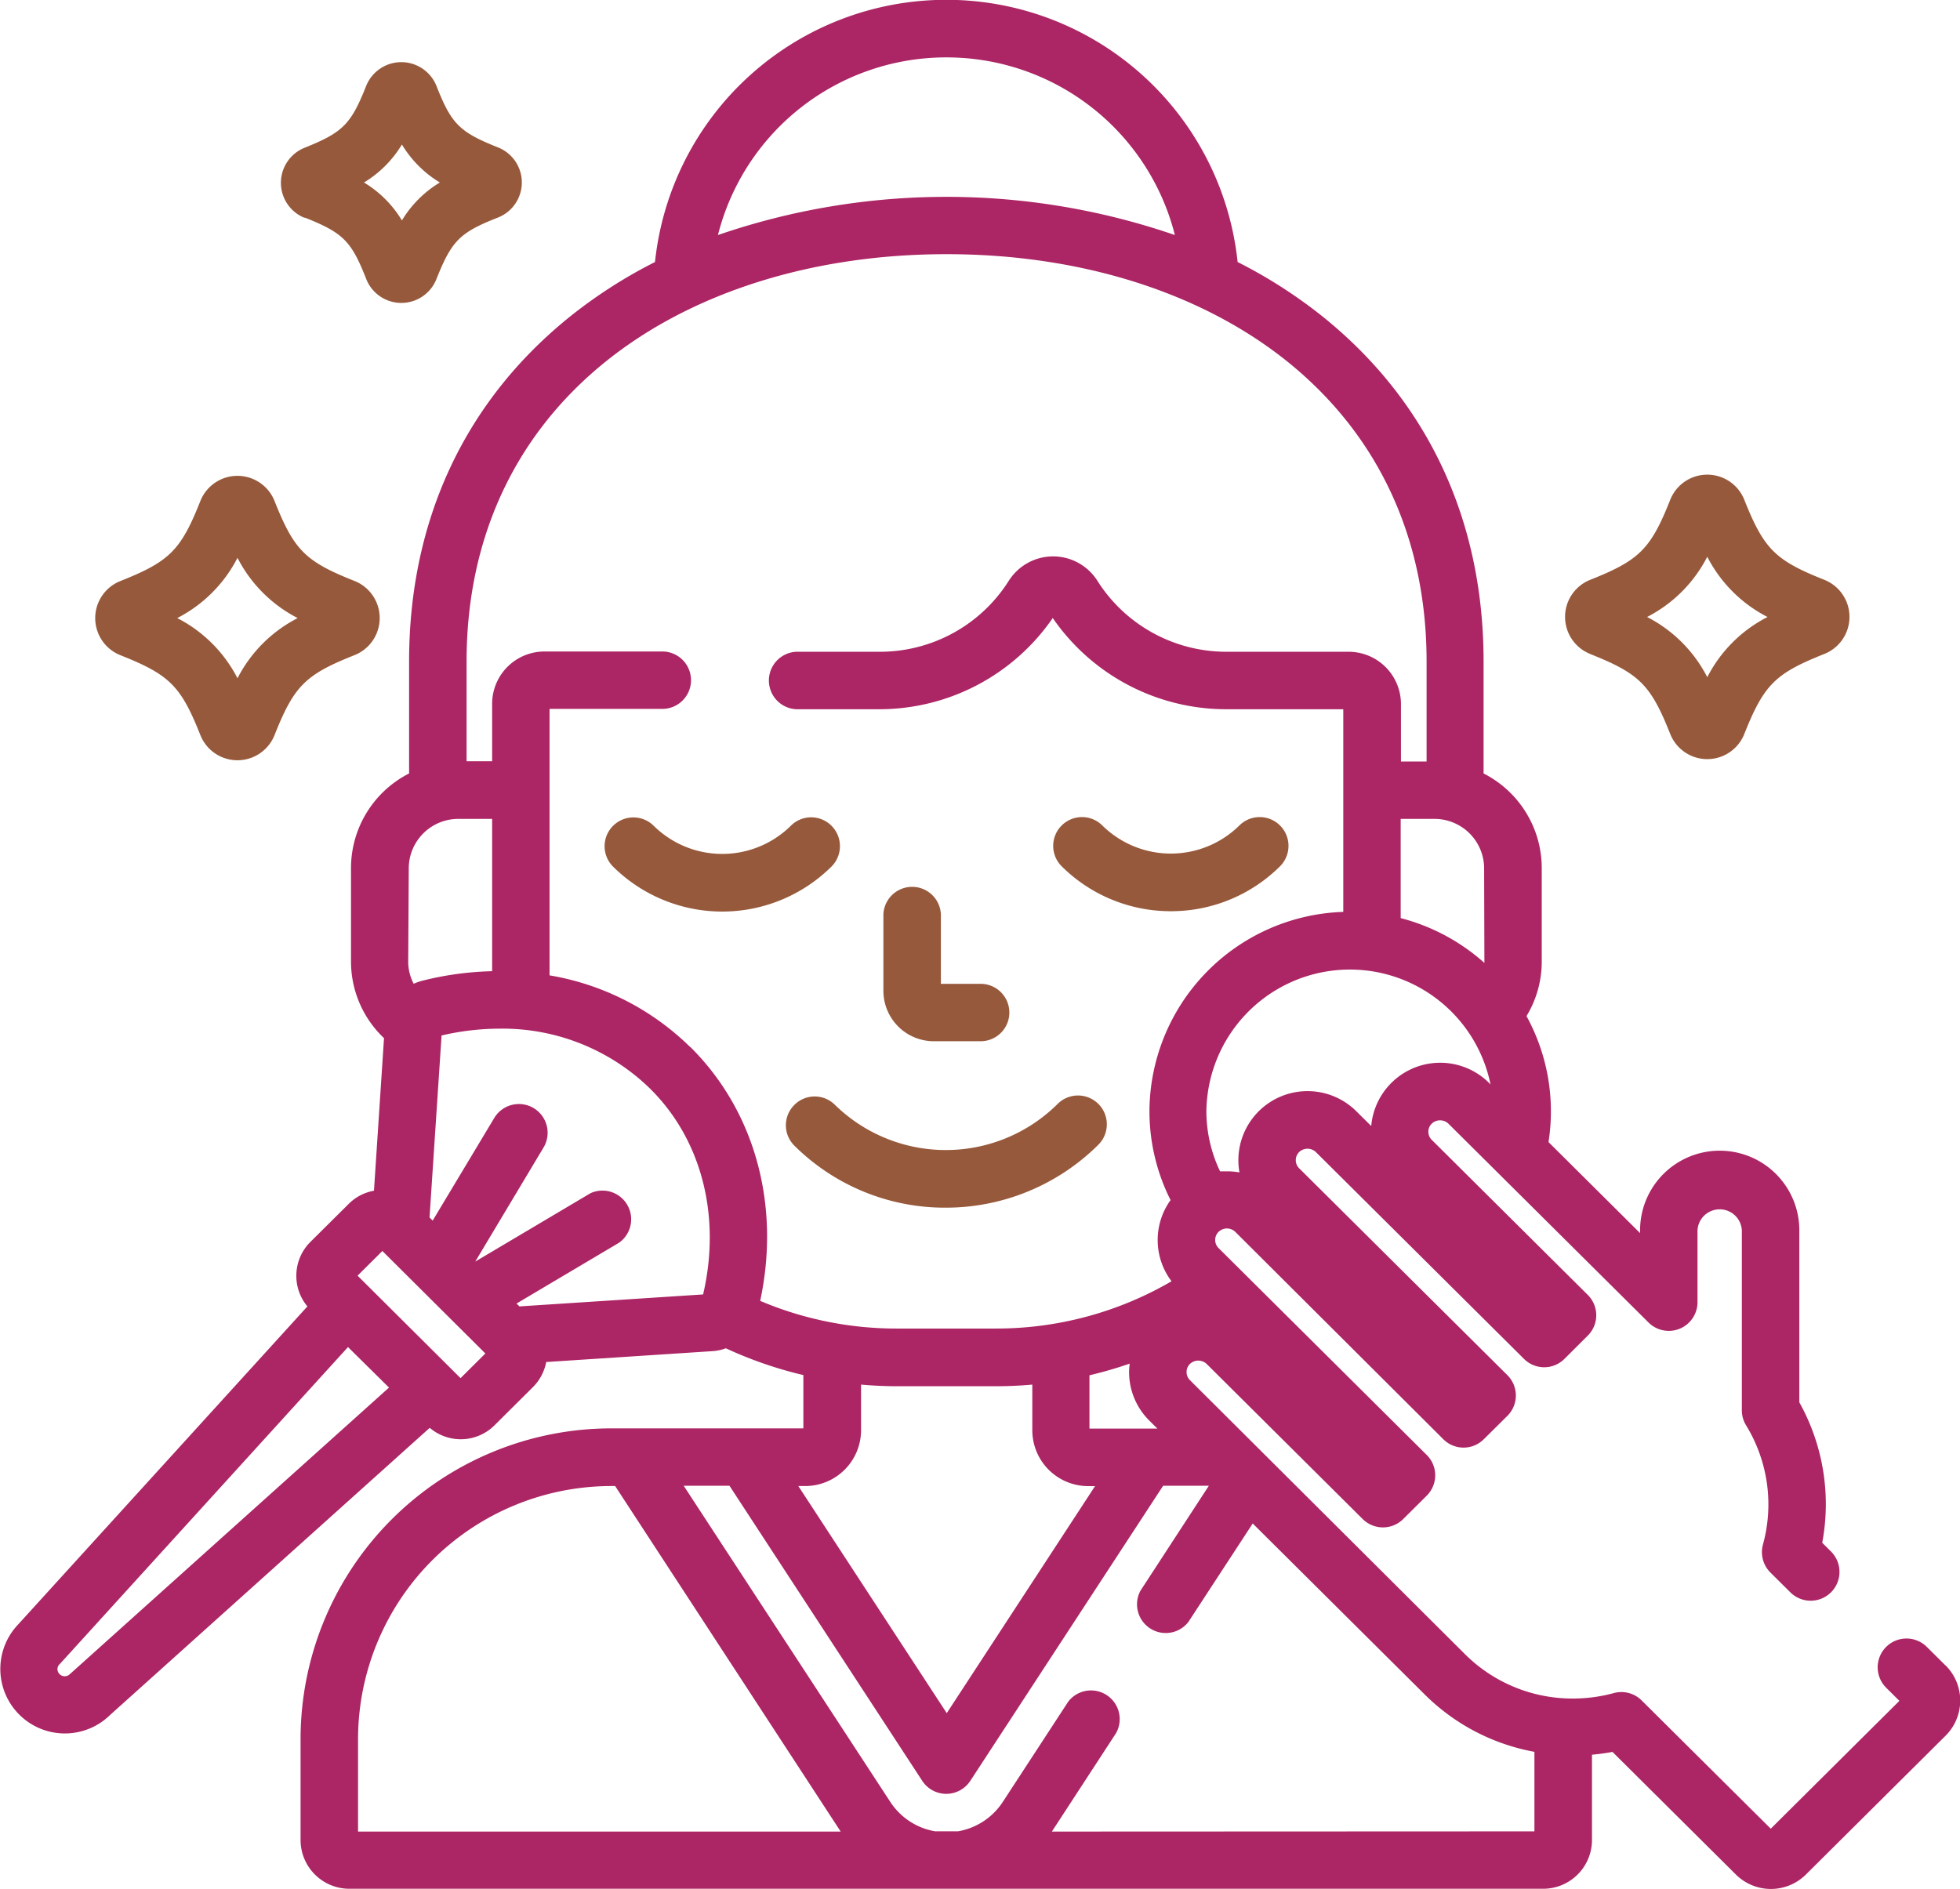
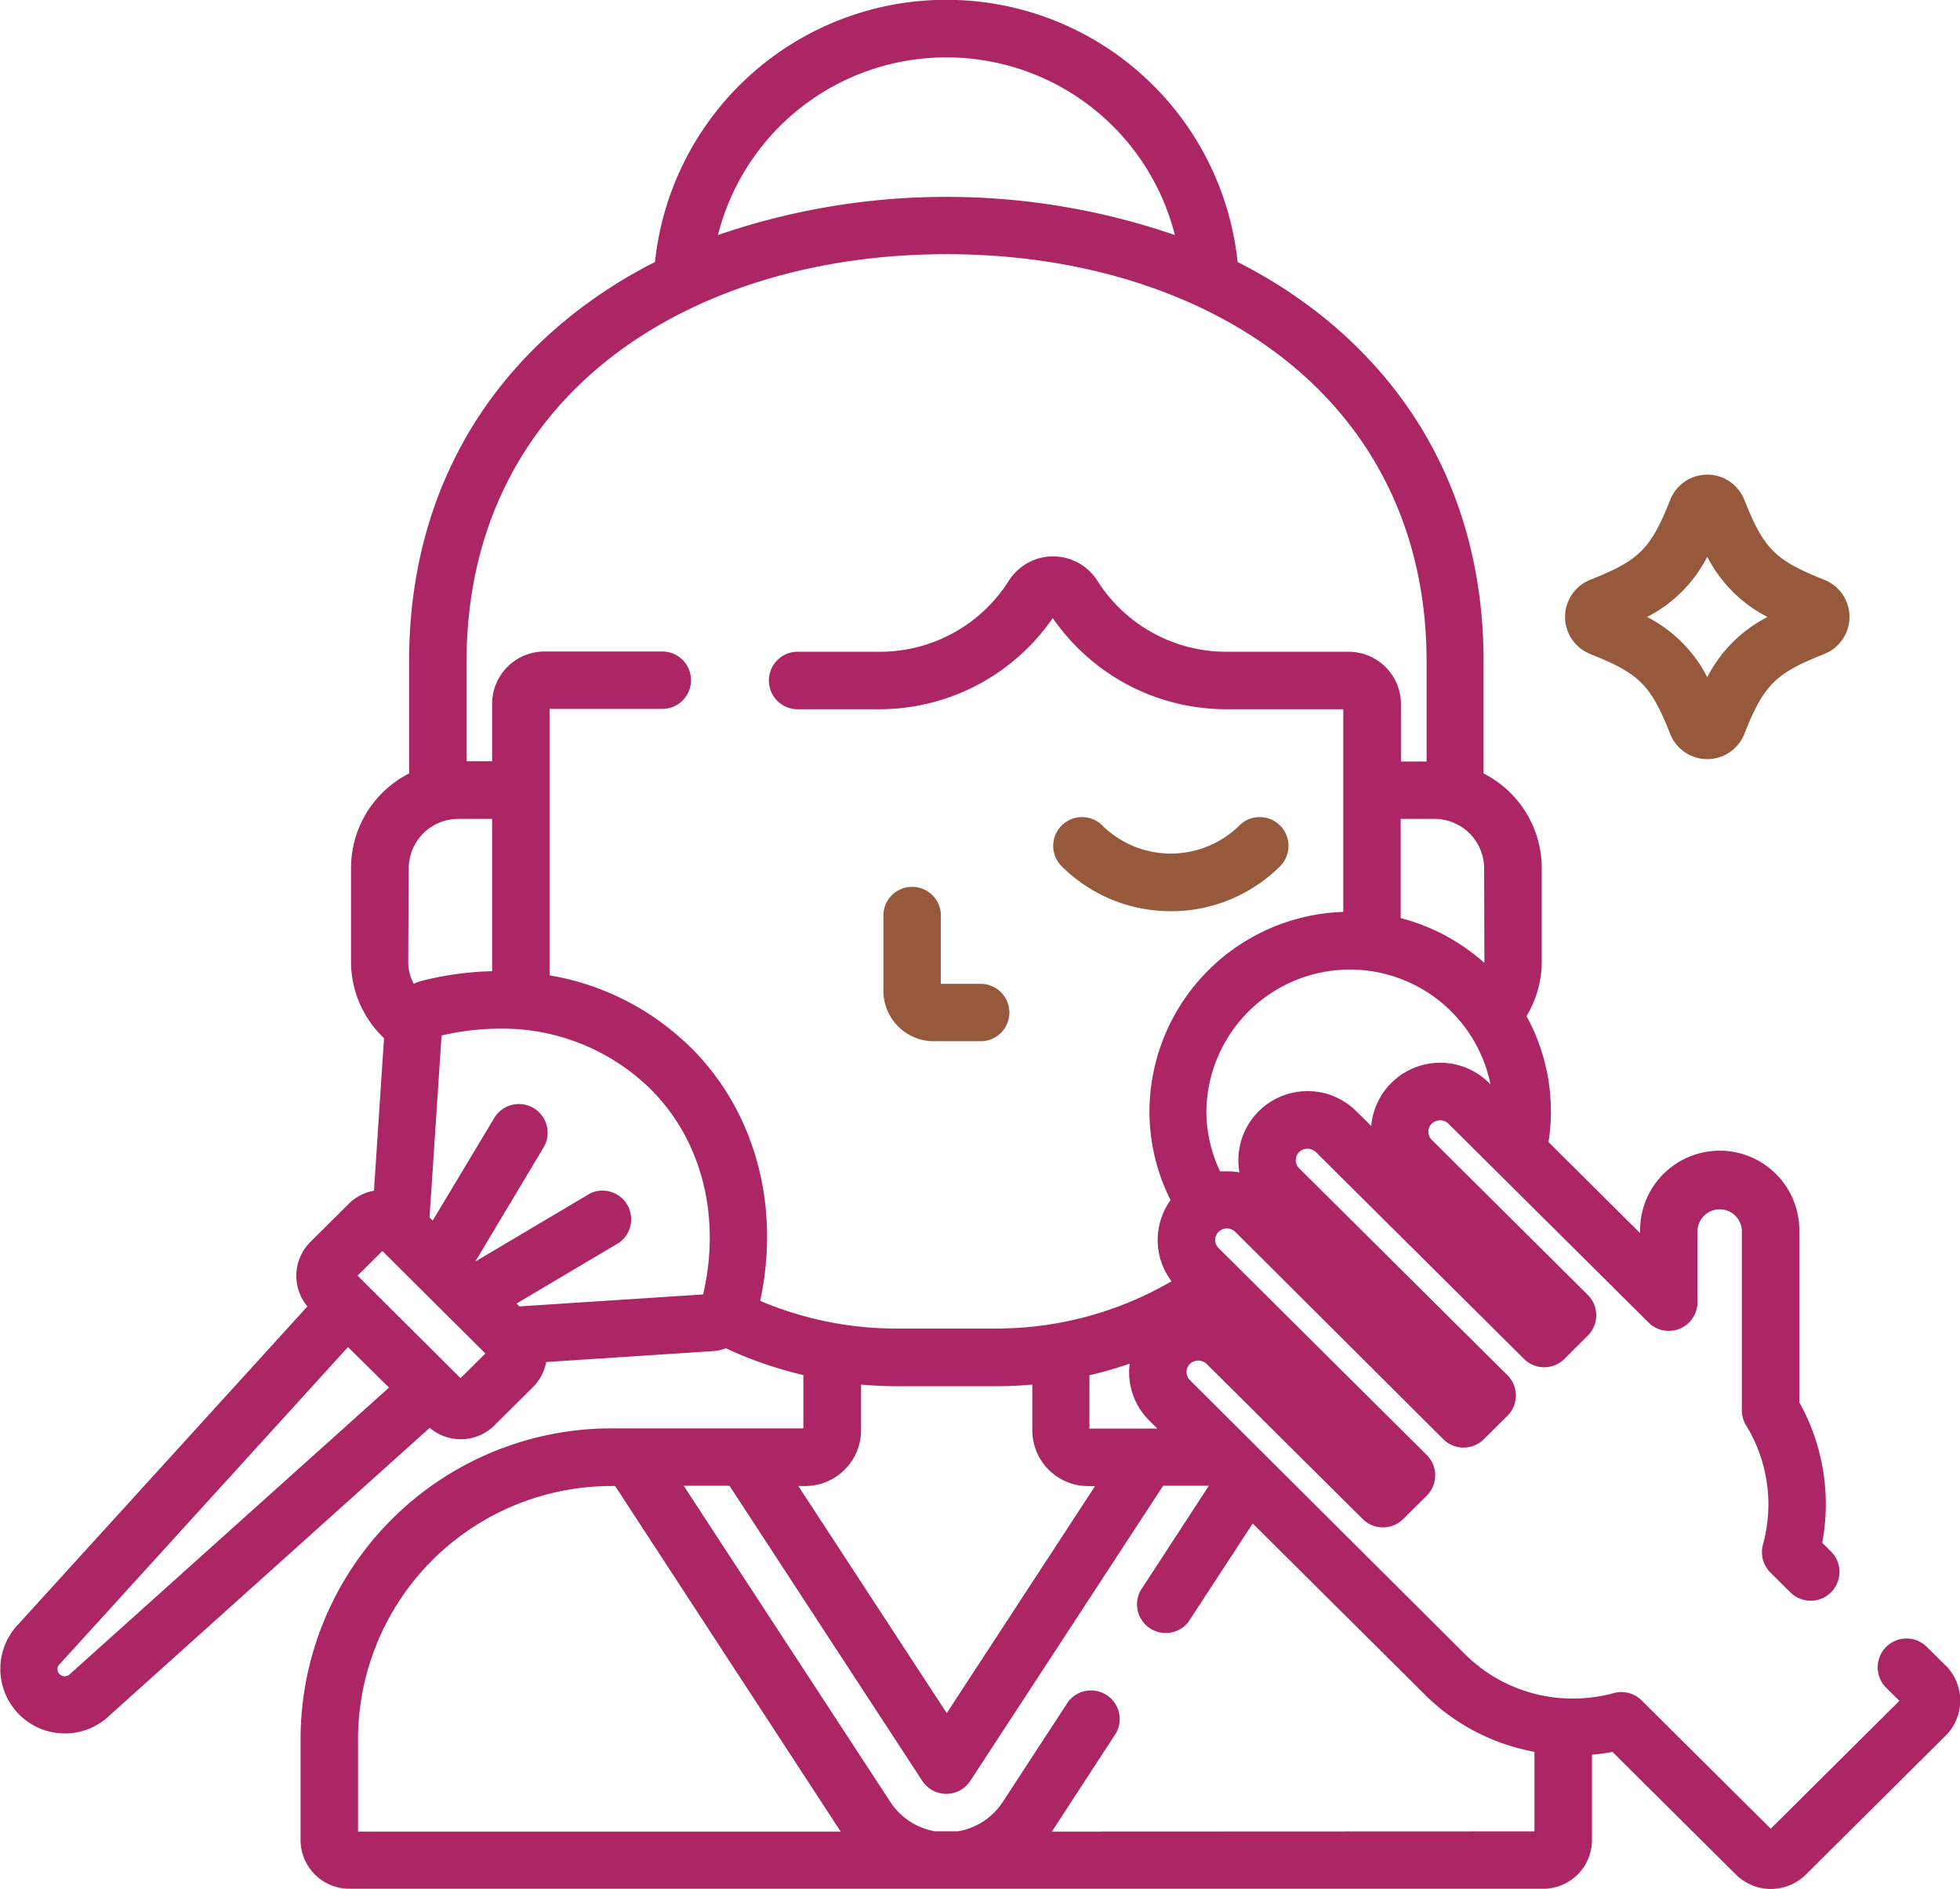
<svg xmlns="http://www.w3.org/2000/svg" id="Layer_1" data-name="Layer 1" viewBox="0 0 286.79 276.46">
  <defs>
    <style>.cls-1{fill:#97593b;}.cls-2{fill:#ac2564;}</style>
  </defs>
  <path class="cls-1" d="M140.84,161.75h6.84a4.2,4.2,0,0,0,0-8.4h-5.82V143.16a4.21,4.21,0,0,0-8.41,0V154.4A7.38,7.38,0,0,0,140.84,161.75Z" transform="translate(-4.19 -9.36)" />
-   <path class="cls-1" d="M125.85,130.21a4.2,4.2,0,0,0-5.94,0,14.28,14.28,0,0,1-20.08,0,4.2,4.2,0,1,0-5.92,6,22.69,22.69,0,0,0,31.92,0A4.22,4.22,0,0,0,125.85,130.21Z" transform="translate(-4.19 -9.36)" />
  <path class="cls-1" d="M175.47,142.72a22.59,22.59,0,0,0,16-6.56,4.2,4.2,0,0,0-5.92-6,14.28,14.28,0,0,1-20.08,0,4.2,4.2,0,1,0-5.92,6A22.59,22.59,0,0,0,175.47,142.72Z" transform="translate(-4.19 -9.36)" />
-   <path class="cls-1" d="M120.41,171.08a4.2,4.2,0,0,0,0,5.94,31.26,31.26,0,0,0,22.13,9.09,31.64,31.64,0,0,0,22.35-9.2,4.2,4.2,0,1,0-5.93-6,23.2,23.2,0,0,1-32.63.12A4.2,4.2,0,0,0,120.41,171.08Z" transform="translate(-4.19 -9.36)" />
+   <path class="cls-1" d="M120.41,171.08A4.2,4.2,0,0,0,120.41,171.08Z" transform="translate(-4.19 -9.36)" />
  <path class="cls-1" d="M236.87,105.08c7.2,2.86,8.85,4.5,11.71,11.7a5.83,5.83,0,0,0,10.84,0c2.87-7.21,4.51-8.85,11.71-11.71a5.84,5.84,0,0,0,0-10.85c-7.2-2.86-8.84-4.5-11.71-11.71a5.83,5.83,0,0,0-10.84,0c-2.86,7.21-4.51,8.85-11.71,11.71a5.84,5.84,0,0,0,0,10.85ZM254,90.84a20.26,20.26,0,0,0,8.82,8.82,20.24,20.24,0,0,0-8.82,8.81,20.27,20.27,0,0,0-8.81-8.81A20.29,20.29,0,0,0,254,90.84Z" transform="translate(-4.19 -9.36)" />
-   <path class="cls-1" d="M21.8,105.25c7.21,2.86,8.85,4.5,11.71,11.7a5.84,5.84,0,0,0,10.85,0c2.86-7.21,4.5-8.85,11.71-11.71a5.84,5.84,0,0,0,0-10.85c-7.21-2.86-8.85-4.5-11.71-11.71a5.84,5.84,0,0,0-10.85,0C30.65,89.9,29,91.54,21.8,94.4a5.84,5.84,0,0,0,0,10.85ZM38.94,91a20.29,20.29,0,0,0,8.81,8.82,20.27,20.27,0,0,0-8.81,8.81,20.29,20.29,0,0,0-8.82-8.81A20.31,20.31,0,0,0,38.94,91Z" transform="translate(-4.19 -9.36)" />
-   <path class="cls-1" d="M48.78,41.2c5.62,2.24,6.81,3.42,9,9a5.52,5.52,0,0,0,10.27,0c2.24-5.63,3.43-6.81,9-9a5.52,5.52,0,0,0,0-10.27c-5.62-2.24-6.81-3.42-9-9a5.54,5.54,0,0,0-10.28,0c-2.23,5.63-3.42,6.81-9,9.05a5.53,5.53,0,0,0,0,10.27ZM63,30.51a16.31,16.31,0,0,0,5.55,5.56A16.28,16.28,0,0,0,63,41.62a16.28,16.28,0,0,0-5.55-5.55A16.4,16.4,0,0,0,63,30.51Z" transform="translate(-4.19 -9.36)" />
  <path class="cls-2" d="M288.85,253.1l-2.74-2.72a4.2,4.2,0,1,0-5.92,6l1.92,1.91L263.29,277l-18.9-18.78a4.2,4.2,0,0,0-4.06-1.07,22.57,22.57,0,0,1-6,.8,22.26,22.26,0,0,1-15.79-6.5L178.3,211.35a1.66,1.66,0,0,1-.49-1.19,1.64,1.64,0,0,1,.49-1.18,1.78,1.78,0,0,1,2.45,0l22.83,22.7a4.21,4.21,0,0,0,5.93,0l3.42-3.4a4.2,4.2,0,0,0,0-6l-30.44-30.26a1.67,1.67,0,0,1,0-2.37,1.76,1.76,0,0,1,2.45,0L215.38,220a4.19,4.19,0,0,0,5.92,0l3.43-3.4a4.2,4.2,0,0,0,0-6l-30.45-30.26a1.64,1.64,0,0,1-.49-1.18,1.68,1.68,0,0,1,.49-1.19,1.78,1.78,0,0,1,2.45,0l30.45,30.27a4.19,4.19,0,0,0,5.92,0l3.42-3.41a4.2,4.2,0,0,0,0-5.95l-22.84-22.7a1.65,1.65,0,0,1-.49-1.19,1.6,1.6,0,0,1,.49-1.17,1.76,1.76,0,0,1,2.45,0l29.28,29.1a4.2,4.2,0,0,0,7.16-3V189.42a3.25,3.25,0,0,1,6.49,0v26.36a4.17,4.17,0,0,0,.63,2.2,22.16,22.16,0,0,1,2.46,17.43,4.21,4.21,0,0,0,1.09,4.1l2.93,2.91a4.2,4.2,0,0,0,5.92-6l-1.27-1.27a30.57,30.57,0,0,0-3.35-20.55V189.42a11.65,11.65,0,0,0-23.3,0v.41l-13.4-13.32a29,29,0,0,0-3.22-18.44,15.36,15.36,0,0,0,2.23-8V136.37a15.55,15.55,0,0,0-8.51-13.81V106.17c0-20.55-8.08-37.95-23.35-50.32a71.51,71.51,0,0,0-12.64-8.14,42.86,42.86,0,0,0-85.25,0,71.06,71.06,0,0,0-12.63,8.14C72.13,68.22,64.05,85.62,64.05,106.17v16.39a15.54,15.54,0,0,0-8.5,13.81V150.1a15.43,15.43,0,0,0,4.83,11.2l-1.47,22.33a6.91,6.91,0,0,0-3.69,1.92l-5.62,5.58a7,7,0,0,0-.43,9.43L6.89,247.06a9.44,9.44,0,0,0,6.77,16,9.43,9.43,0,0,0,6.6-2.67l46.81-42.06a7,7,0,0,0,9.48-.37l5.62-5.59a7,7,0,0,0,1.94-3.67l24.29-1.59a7,7,0,0,0,2-.42,59.12,59.12,0,0,0,11.34,3.92v7.8h-28a45.5,45.5,0,0,0-45.57,45.33v14.92a7.14,7.14,0,0,0,7.13,7.13H230a7.14,7.14,0,0,0,7.13-7.13V266.17a29.66,29.66,0,0,0,3-.41l18.06,17.95a7.27,7.27,0,0,0,10.24,0l20.44-20.32a7.25,7.25,0,0,0,0-10.29ZM163.6,210.64a58.53,58.53,0,0,0,5.89-1.71,10.18,10.18,0,0,0-.09,1.23,10,10,0,0,0,3,7.15l1.14,1.13H163.6Zm58.46-42.8a10.13,10.13,0,0,0-17.23,6.32L202.65,172a10.12,10.12,0,0,0-17.26,7.15,9.8,9.8,0,0,0,.16,1.8,10.24,10.24,0,0,0-1.84-.16c-.32,0-.64,0-1,0a20.46,20.46,0,0,1-2-8.81,21,21,0,0,1,41.58-3.89Zm-.67-17.74c0,.07,0,.13,0,.19a29.43,29.43,0,0,0-12.25-6.56V129.21H214a7.26,7.26,0,0,1,7.35,7.15ZM142.67,17.76a34.45,34.45,0,0,1,33.43,26,102.76,102.76,0,0,0-66.86,0A34.44,34.44,0,0,1,142.67,17.76ZM64,136.36a7.25,7.25,0,0,1,7.34-7.15H76.2V151.5A46.18,46.18,0,0,0,66,152.89a8.09,8.09,0,0,0-1.28.45,6.94,6.94,0,0,1-.8-3.24ZM14.58,254.23l-.16.14a1.05,1.05,0,0,1-.76.32,1.07,1.07,0,0,1-.76-.32,1,1,0,0,1-.3-.72,1,1,0,0,1,.3-.72l.15-.15,42.06-46.27,6,5.93Zm57-43.17-15.07-15,3.63-3.61,15.07,15Zm35.46-12.25-26.85,1.75-.42-.42,15-8.9A4.2,4.2,0,0,0,90.58,184L73.73,194l10-16.71A4.2,4.2,0,1,0,76.5,173l-9,15-.46-.46,1.76-26.63a37.44,37.44,0,0,1,8.43-1,30.92,30.92,0,0,1,22,8.7C106.86,176.09,109.74,187.35,107.07,198.81Zm-1.84-36.19A38.43,38.43,0,0,0,84.6,152.11v-39h16.5a4.2,4.2,0,0,0,0-8.4H83.86a7.66,7.66,0,0,0-7.66,7.64v8.42H72.46V106.17c0-17.93,7-33.07,20.23-43.79,12.6-10.2,30.35-15.82,50-15.82s37.37,5.62,50,15.82c13.24,10.72,20.24,25.86,20.24,43.79v14.64h-3.75v-8.42a7.66,7.66,0,0,0-7.66-7.64h-18a22.33,22.33,0,0,1-18.74-10.36,7.67,7.67,0,0,0-13,0A22.3,22.3,0,0,1,133,104.75H120.7a4.21,4.21,0,0,0,0,8.41H133a30.82,30.82,0,0,0,25.23-13.35,30.82,30.82,0,0,0,25.23,13.35h17.28v29.66A29.33,29.33,0,0,0,172.38,172a28.9,28.9,0,0,0,3.09,13,10,10,0,0,0,.14,11.88,50.91,50.91,0,0,1-25.69,6.92h-14.5a51,51,0,0,1-20-4.05C118.42,185.78,114.67,172,105.23,162.62ZM122,226.85a8.18,8.18,0,0,0,8.18-8.16V212q2.61.24,5.28.24h14.5q2.67,0,5.28-.24v6.7a8.18,8.18,0,0,0,8.18,8.16h1l-21.7,33.23L121,226.85ZM56.58,277.42V263.77a37.08,37.08,0,0,1,37.17-36.92h.45l33,50.57Zm101.52,0L167.5,263a4.2,4.2,0,0,0-7-4.6l-9.58,14.68a9.8,9.8,0,0,1-6.54,4.3H141a9.8,9.8,0,0,1-6.54-4.3l-30.23-46.27h6.7l28.22,43.21a4.2,4.2,0,0,0,7,0l28.23-43.21h6.69l-10,15.35a4.2,4.2,0,0,0,7,4.59l9.42-14.42,25.14,25a30.54,30.54,0,0,0,16.08,8.42v11.64Z" transform="translate(-4.19 -9.36)" />
</svg>